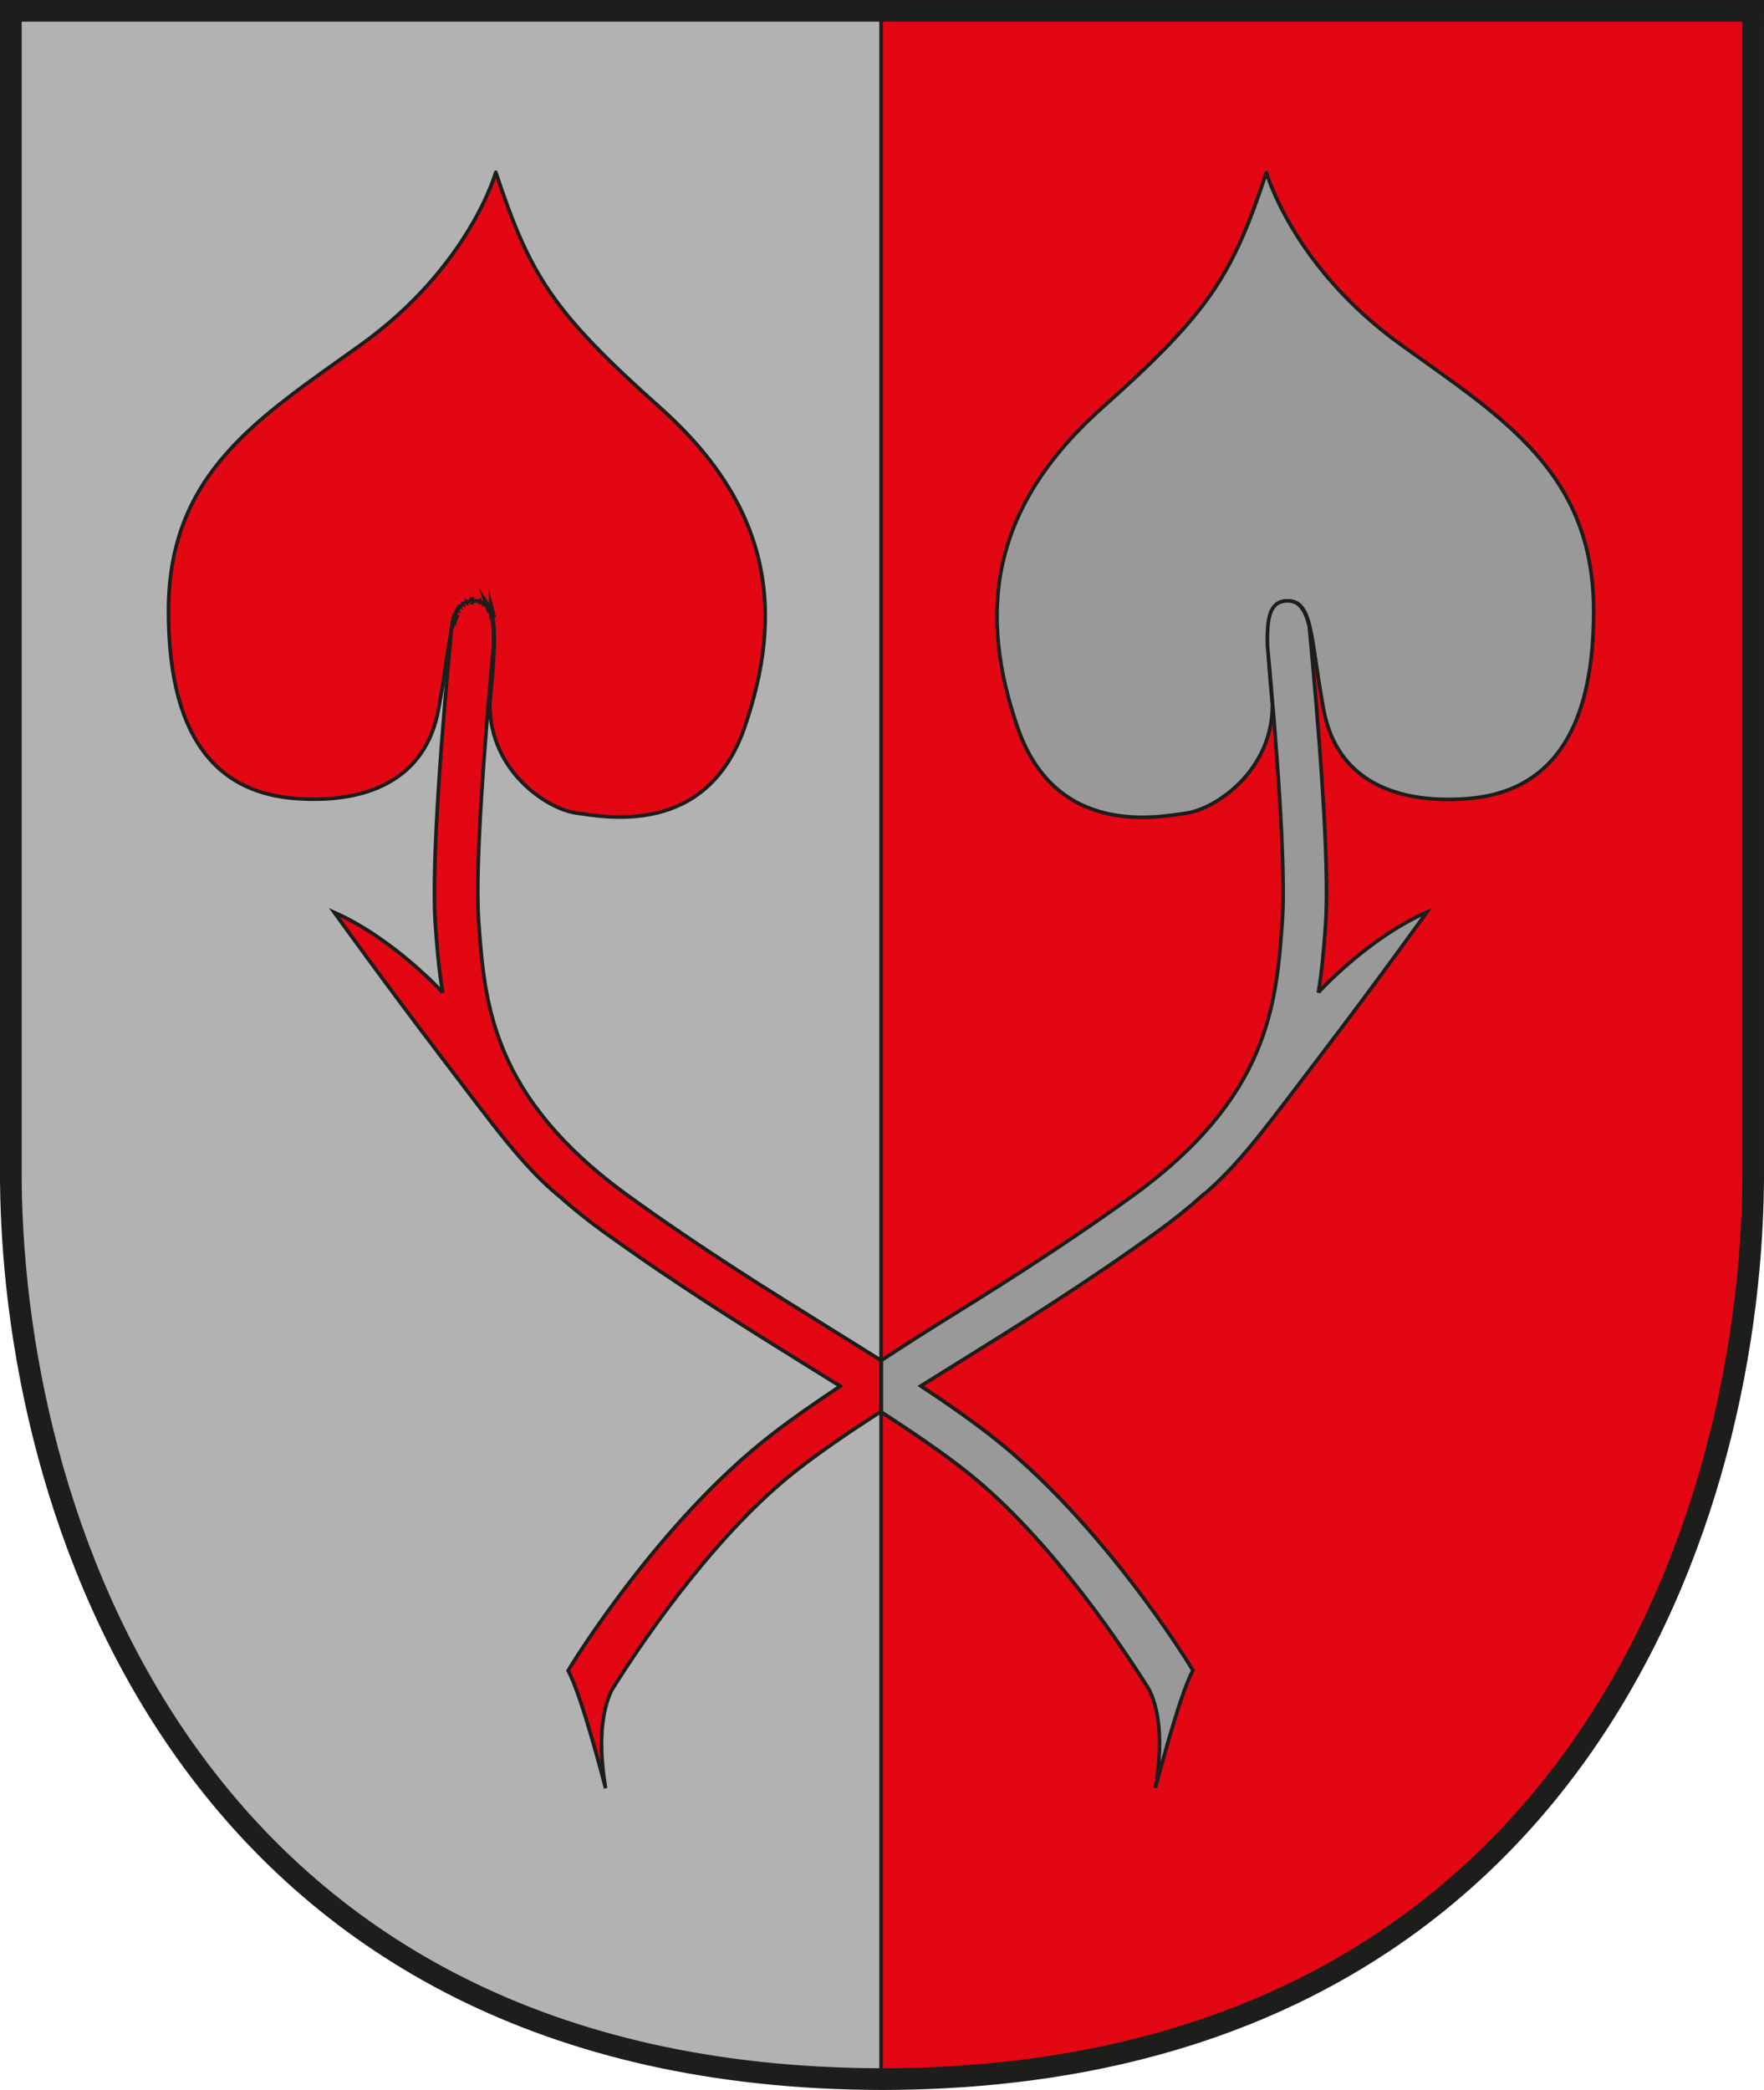
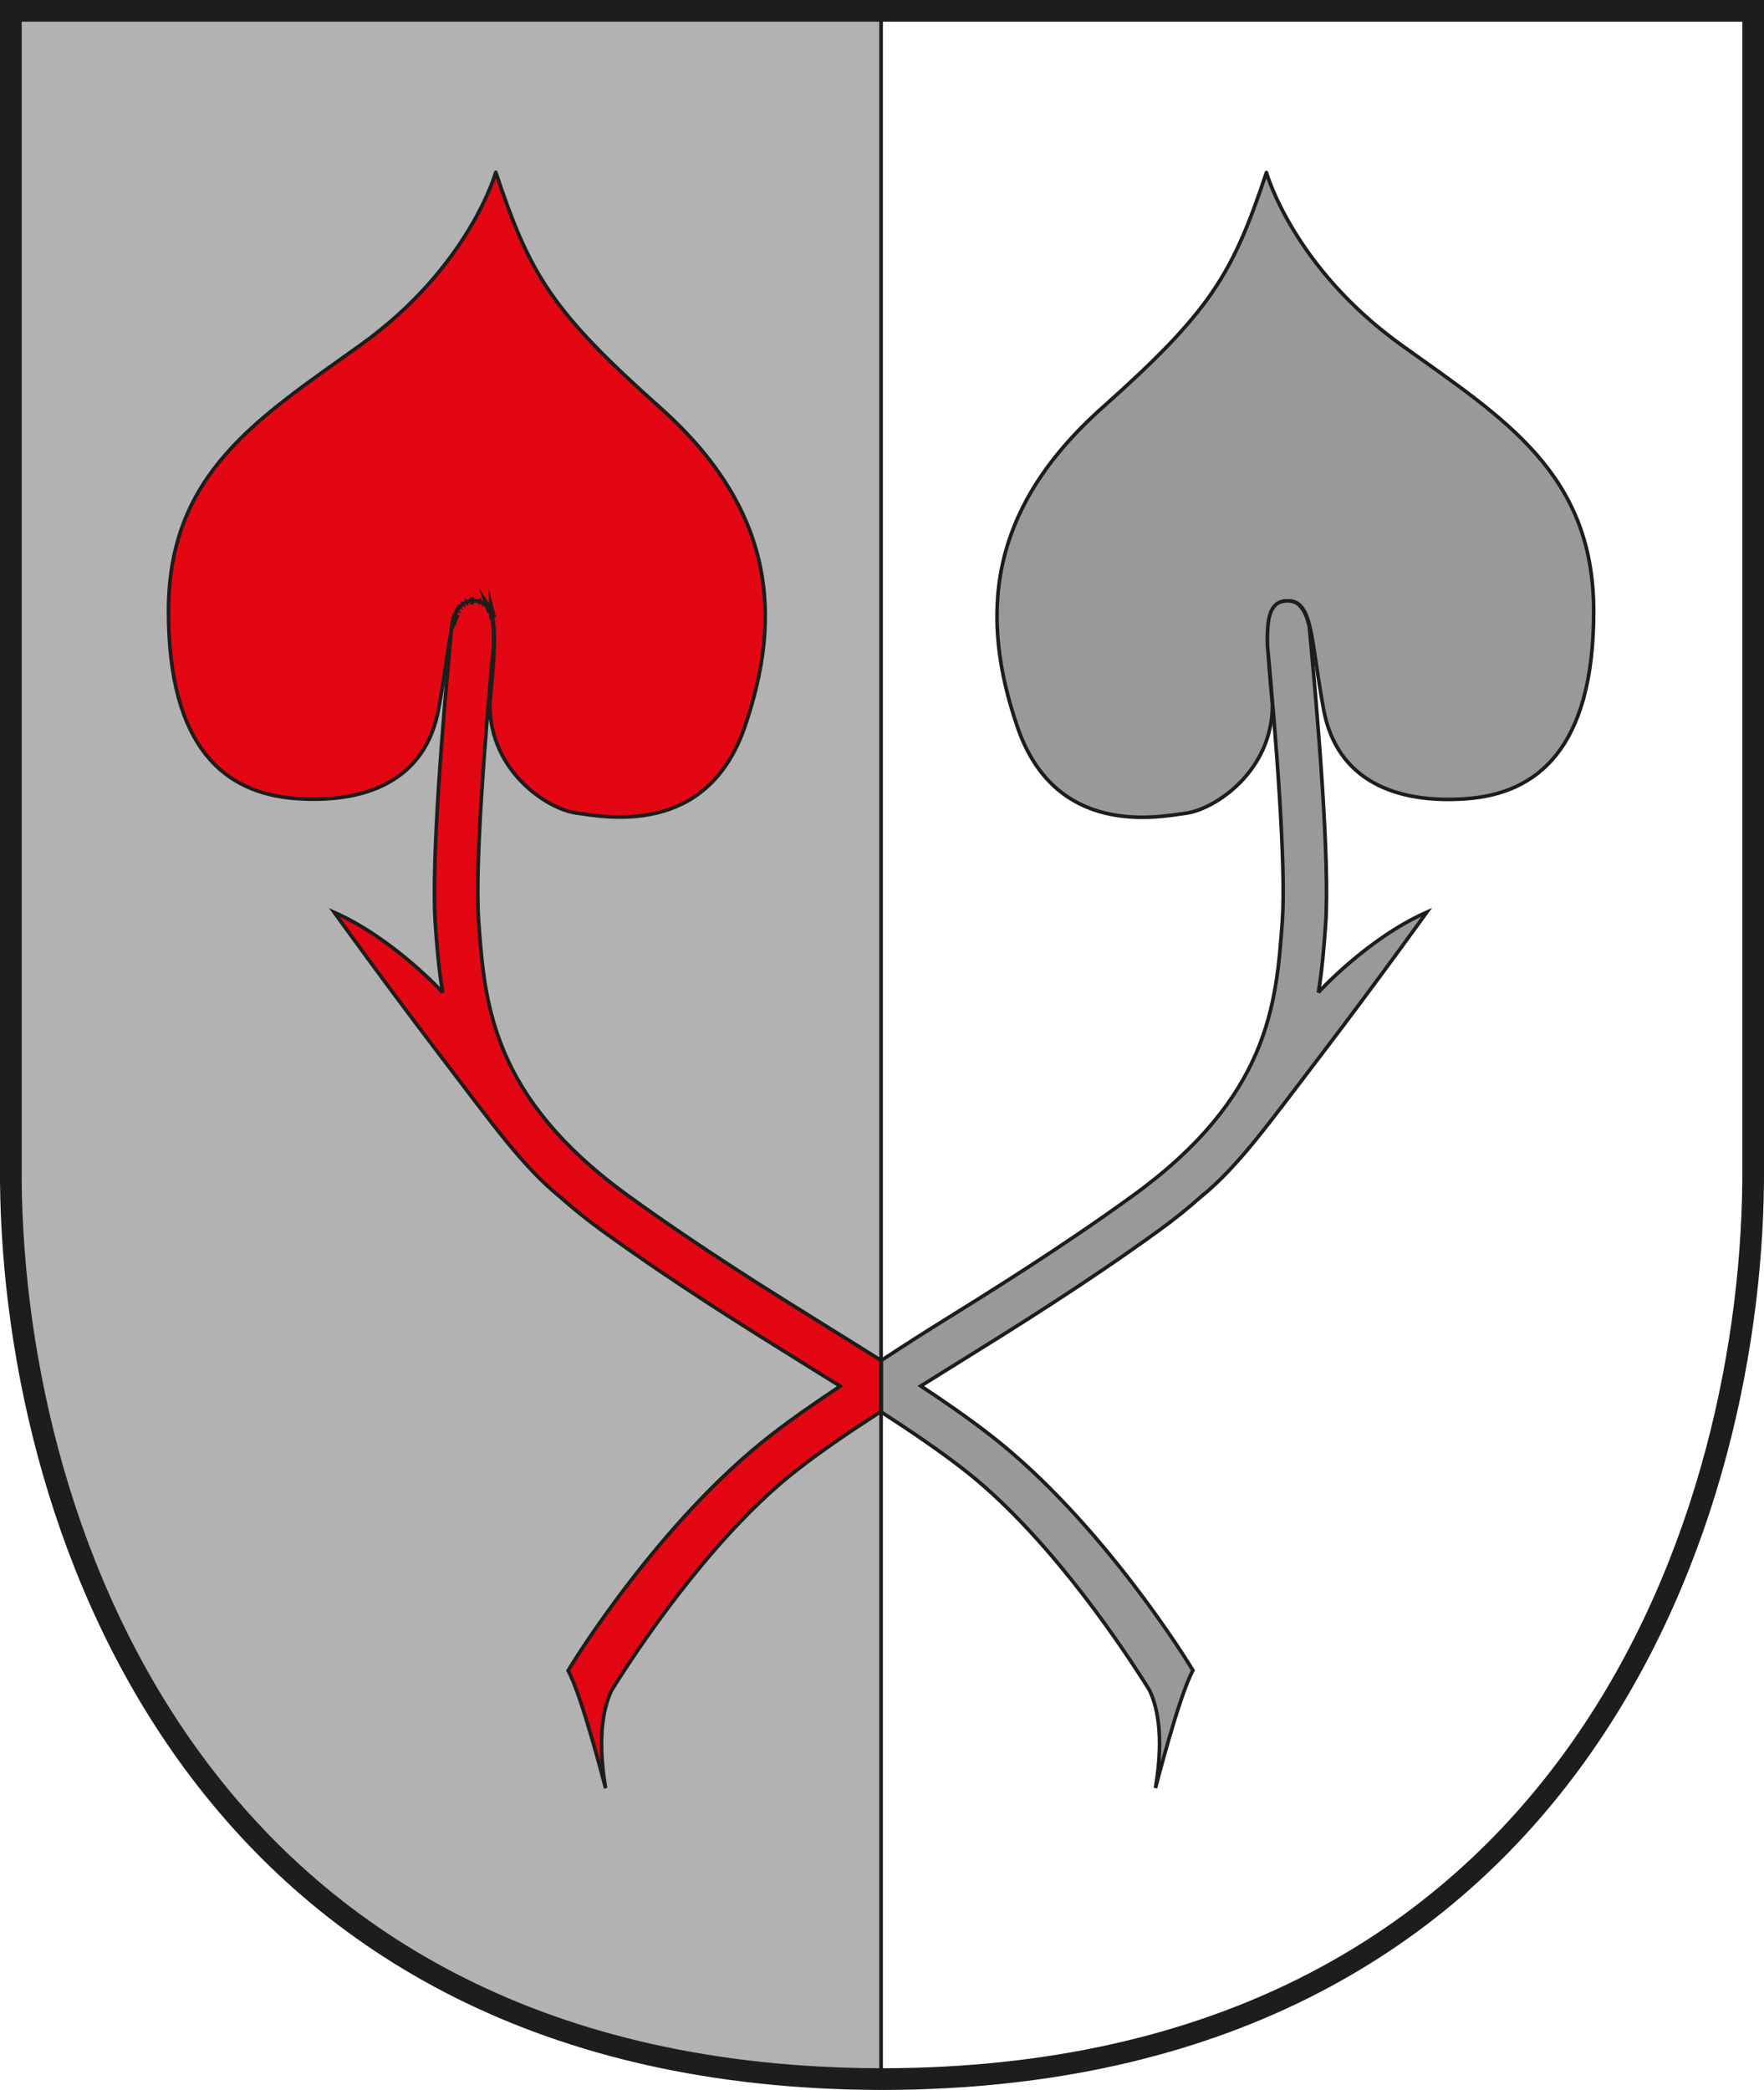
<svg xmlns="http://www.w3.org/2000/svg" id="Ebene_1" data-name="Ebene 1" viewBox="0 0 243.81 288.86">
  <defs>
    <style>      .cls-1 {        stroke-width: 3px;      }      .cls-1, .cls-2, .cls-3 {        fill: none;      }      .cls-1, .cls-4, .cls-5, .cls-6, .cls-7, .cls-8, .cls-9, .cls-3 {        stroke: #1d1d1b;      }      .cls-1, .cls-4, .cls-5, .cls-6, .cls-7, .cls-3 {        stroke-miterlimit: 10;      }      .cls-2, .cls-10, .cls-11 {        stroke-width: 0px;      }      .cls-4, .cls-5, .cls-8, .cls-9, .cls-3 {        stroke-width: .5px;      }      .cls-4, .cls-6, .cls-9 {        fill: #999;      }      .cls-5, .cls-7, .cls-8, .cls-10 {        fill: #e30613;      }      .cls-8, .cls-9 {        stroke-linejoin: round;      }      .cls-11 {        fill: #b2b2b2;      }    </style>
  </defs>
  <path class="cls-11" d="M121.76,1.5H1.41v161.77h0c.46,49.25,26.86,124.08,120.34,124.09V1.5Z" />
-   <path class="cls-10" d="M121.73,1.5h120.73v159.96s0,1.23,0,1.23v.58h0c-.46,49.25-26.95,124.08-120.73,124.09V51.43s0-49.93,0-49.93Z" />
  <path class="cls-2" d="M66.23,83.12c-.22-.05-.45-.08-.7-.08.26,0,.49.03.7.08Z" />
  <path class="cls-2" d="M66.98,83.45c.34.24.61.59.81,1.05-.2-.46-.47-.81-.81-1.05Z" />
  <path class="cls-2" d="M62.73,85.77c-.08.25-.15.53-.22.82.07-.29.14-.56.22-.82Z" />
  <path class="cls-2" d="M68.05,85.32c-.06-.26-.14-.5-.22-.72.09.22.16.46.22.72Z" />
  <path class="cls-2" d="M68.08,85.44c.2.94.26,2.17.23,3.7.04-1.53-.02-2.76-.23-3.7Z" />
  <path class="cls-2" d="M63.67,83.86c.1-.11.19-.22.3-.31-.11.09-.21.2-.3.31Z" />
  <path class="cls-2" d="M62.98,85.05c-.08.21-.16.44-.24.68.07-.24.15-.47.24-.68Z" />
  <path class="cls-2" d="M66.84,83.36c-.14-.08-.28-.14-.44-.19.16.05.3.11.44.19Z" />
  <path class="cls-2" d="M63.59,83.94c-.1.13-.19.27-.28.43.09-.15.18-.3.28-.43Z" />
  <path class="cls-2" d="M64.93,83.09c-.1.02-.18.06-.27.09.09-.03.18-.07.27-.09Z" />
  <path class="cls-2" d="M64.42,83.26c-.11.05-.21.12-.31.2.1-.07.2-.14.31-.2Z" />
  <path class="cls-2" d="M63.27,84.44c-.09.17-.18.35-.26.55.08-.2.17-.38.26-.55Z" />
  <path class="cls-7" d="M178.04,83.03c-.26,0-.49.03-.7.08.22-.05.45-.08.7-.08Z" />
  <path class="cls-7" d="M180.25,84.37c-.09-.15-.18-.3-.28-.43.1.13.19.27.28.43Z" />
  <path class="cls-7" d="M178.9,83.18c-.09-.03-.18-.07-.27-.09.1.02.18.06.27.09Z" />
  <path class="cls-7" d="M180.82,85.74c-.07-.24-.15-.47-.24-.68.08.21.16.44.24.68Z" />
  <path class="cls-7" d="M179.45,83.46c-.1-.07-.2-.14-.31-.2.11.05.21.12.31.2Z" />
  <path class="cls-7" d="M175.25,89.13c-.04-1.53.02-2.75.23-3.69-.2.94-.26,2.17-.23,3.69Z" />
  <path class="cls-7" d="M180.55,84.99c-.08-.2-.17-.38-.26-.55.09.17.18.35.26.55Z" />
  <path class="cls-7" d="M179.58,83.55c.11.09.21.2.3.31-.1-.11-.19-.22-.3-.31Z" />
  <path class="cls-7" d="M177.16,83.17c-.16.05-.3.11-.44.19.14-.08.28-.14.44-.19Z" />
  <path class="cls-7" d="M175.77,84.5c.2-.46.47-.81.81-1.05-.34.24-.61.59-.81,1.05Z" />
  <path class="cls-7" d="M175.73,84.6c-.09.22-.16.46-.22.72.06-.26.14-.5.22-.72Z" />
  <path class="cls-6" d="M176.72,83.36s-.09.05-.14.08c.04-.03.09-.06.14-.08Z" />
  <path class="cls-6" d="M175.77,84.5s-.03.07-.04.1c.01-.03.02-.07.04-.1Z" />
  <path class="cls-6" d="M177.33,83.12c-.06.01-.12.03-.17.05.06-.02.11-.04.17-.05Z" />
-   <polygon class="cls-6" points="175.25 89.13 175.25 89.14 175.25 89.13 175.25 89.13" />
  <path class="cls-6" d="M175.51,85.32s-.02.08-.03.12c0-.04.02-.08.03-.12Z" />
  <path class="cls-6" d="M178.63,83.09c-.18-.04-.38-.06-.59-.06.21,0,.41.02.59.06Z" />
  <path class="cls-6" d="M180.29,84.44s-.03-.05-.05-.07c.02.03.03.05.05.07Z" />
  <path class="cls-6" d="M179.45,83.46s.09.05.13.09c-.04-.03-.09-.06-.13-.09Z" />
  <path class="cls-6" d="M180.83,85.77s0-.02-.01-.03c0,.01,0,.02.01.03Z" />
  <path class="cls-6" d="M179.96,83.94s-.05-.06-.08-.09c.03.03.05.05.08.09Z" />
  <path class="cls-6" d="M179.14,83.26c-.07-.04-.16-.05-.24-.08.08.03.16.05.24.08Z" />
  <path class="cls-6" d="M180.58,85.05s-.02-.04-.03-.06c0,.02.02.04.03.06Z" />
  <g>
    <path class="cls-8" d="M68.52,23.82s-3.63,13.08-18.71,23.88c-14.19,10.17-26.52,17.71-26.52,36.78,0,19.07,7.93,25.16,17.53,25.88,9.72.73,17.98-2.45,19.8-12.35s1.45-14.98,4.9-14.98c3.45,0,3.09,4.45,2.18,14.35,0,9.26,7.99,14.44,11.9,14.98s18.07,3.45,23.34-11.9c5.27-15.35,4.14-30.01-11.71-44.13-14.98-13.35-17.98-18.34-22.7-32.51Z" />
    <path class="cls-9" d="M175.25,89.13c-.04-1.53.02-2.75.23-3.69,0-.04.02-.08.03-.12.06-.26.14-.5.22-.72.01-.03.02-.07.04-.1.2-.46.47-.81.81-1.05.04-.03.09-.06.14-.08.14-.08.28-.14.44-.19.06-.02.11-.04.17-.05.22-.05.45-.08.7-.08.21,0,.41.02.59.06.1.02.18.06.27.09.08.03.16.05.24.08.11.05.21.12.31.2.04.03.09.05.13.09.11.09.21.2.3.31.03.03.05.05.08.09.1.13.19.27.28.43.02.03.03.05.05.07.09.17.18.35.26.55,0,.02.02.04.03.06.08.21.16.44.24.68,0,.01,0,.02.01.03.74,2.46,1.07,6.55,2.12,12.25,1.82,9.9,10.08,13.08,19.8,12.35,9.6-.72,17.53-6.81,17.53-25.88s-12.33-26.61-26.52-36.78c-15.07-10.81-18.71-23.88-18.71-23.88-4.72,14.17-7.72,19.16-22.7,32.51-15.85,14.12-16.98,28.79-11.71,44.13s19.43,12.44,23.34,11.9c3.9-.54,11.9-5.72,11.9-14.98-.31-3.37-.55-6.1-.6-8.25,0,0,0,0,0,0,0,0,0,0,0,0Z" />
    <path class="cls-5" d="M121.69,187.98c-2.25-1.42-4.58-2.87-7.01-4.38-8.34-5.18-17.79-11.05-27.78-18.27-18.96-13.69-19.91-26.57-20.74-37.93-.56-7.65.92-25.97,2.06-38.27h0c.04-1.53-.02-2.75-.23-3.7,0-.04-.02-.08-.03-.12-.06-.26-.14-.5-.22-.72-.01-.03-.02-.07-.04-.1-.2-.46-.47-.81-.81-1.05-.04-.03-.09-.06-.14-.08-.14-.08-.28-.14-.44-.19-.06-.02-.11-.04-.17-.05-.22-.05-.45-.08-.7-.08-.21,0-.41.02-.59.06-.1.02-.18.06-.27.09-.08.03-.16.05-.24.08-.11.05-.21.12-.31.2-.04.03-.09.05-.13.09-.11.09-.21.2-.3.31-.03.03-.05.05-.08.09-.1.13-.19.27-.28.43-.02.03-.03.05-.05.08-.09.17-.18.35-.26.55,0,.02-.02.04-.03.06-.08.21-.16.44-.24.68,0,.01,0,.02-.01.04-.08.25-.15.53-.22.82,0,0,0,0,0,0-1.18,12.39-2.88,32.68-2.25,41.25.21,2.87.44,6,1.01,9.33v-.02s-6.78-7.45-15-11.08c0,0,7.08,9.85,14.53,19.62,7.45,9.76,11.4,15.35,16.62,19.66v-.02c1.81,1.62,3.81,3.24,6.05,4.86,10.16,7.34,19.71,13.27,28.13,18.5,1.58.98,3.11,1.93,4.61,2.87-3.38,2.23-6.54,4.43-9.48,6.7-15.54,12.03-27.6,31.69-28.13,32.61,1.91,3.45,5.18,16.26,5.18,16.26-1.29-7.63-.06-11.73.86-13.58.23-.37.8-1.27.8-1.27,4.25-6.64,14.01-20.8,24.96-29.27,3.43-2.66,7.23-5.24,11.38-7.91.03-.02.07-.04.1-.07v-6.99s-.07-.04-.1-.06Z" />
    <path class="cls-4" d="M182.22,137.16v.02c.55-3.33.78-6.47.99-9.33.63-8.57-1.07-28.87-2.25-41.25-.07-.29-.14-.56-.22-.82,0-.01,0-.02-.01-.03-.07-.24-.15-.47-.24-.68,0-.02-.02-.04-.03-.06-.08-.2-.17-.38-.26-.55-.01-.03-.03-.05-.05-.07-.09-.15-.18-.3-.28-.43-.03-.03-.05-.06-.08-.09-.1-.11-.19-.22-.3-.31-.04-.03-.09-.06-.13-.09-.1-.07-.2-.14-.31-.2-.07-.04-.16-.05-.24-.08-.09-.03-.18-.07-.27-.09-.18-.04-.38-.06-.59-.06-.26,0-.49.03-.7.08-.06.01-.12.04-.17.05-.16.05-.3.11-.44.19-.05.03-.09.05-.14.08-.34.24-.61.59-.81,1.05-.01.03-.03.07-.04.1-.09.22-.16.45-.22.72,0,.04-.02.08-.03.12-.2.94-.26,2.17-.23,3.69,0,0,0,0,0,0,1.15,12.29,2.62,30.62,2.06,38.27-.83,11.36-1.78,24.23-20.74,37.93-9.99,7.22-19.44,13.09-27.78,18.27-2.4,1.49-6.91,4.45-6.91,4.45v7.12c4.1,2.65,7.87,5.21,11.28,7.85,10.95,8.47,20.72,22.63,24.96,29.27,0,0,.57.9.8,1.27.93,1.86,2.16,5.95.86,13.58,0,0,3.27-12.8,5.18-16.26-.53-.92-12.59-20.59-28.13-32.61-2.94-2.27-6.1-4.47-9.48-6.7,1.5-.94,3.03-1.89,4.61-2.87,8.42-5.23,17.97-11.16,28.13-18.5,2.24-1.62,4.25-3.24,6.06-4.86v.02c5.21-4.31,9.16-9.9,16.61-19.66,7.45-9.76,14.53-19.62,14.53-19.62-8.22,3.63-14.98,11.08-14.98,11.08Z" />
  </g>
  <path class="cls-7" d="M66.4,83.17c-.06-.02-.11-.04-.17-.05.06.01.12.04.17.05Z" />
  <path class="cls-7" d="M67.83,84.6s-.02-.07-.04-.1c.01.03.03.07.04.1Z" />
  <path class="cls-7" d="M66.98,83.45s-.09-.06-.14-.08c.05.03.09.05.14.08Z" />
  <path class="cls-7" d="M68.08,85.44s-.02-.08-.03-.12c0,.04.02.08.03.12Z" />
  <path class="cls-7" d="M63.01,84.99s-.02.04-.03.06c0-.02.02-.04.03-.06Z" />
  <path class="cls-7" d="M62.74,85.74s0,.02-.01.04c0-.01,0-.02.01-.04Z" />
  <path class="cls-7" d="M63.97,83.55s.09-.06.13-.09c-.04.03-.09.05-.13.09Z" />
  <path class="cls-7" d="M63.67,83.86s-.05.05-.08.09c.03-.03.05-.06.08-.09Z" />
  <path class="cls-7" d="M64.65,83.18c-.08.03-.16.05-.24.08.07-.04.16-.05.24-.08Z" />
  <path class="cls-7" d="M63.31,84.37s-.03.05-.05.08c.02-.03.03-.05.05-.08Z" />
  <path class="cls-7" d="M65.52,83.03c-.21,0-.41.02-.59.06.18-.04.38-.06.59-.06Z" />
  <path class="cls-1" d="M121.72,1.5H1.5v161.77c.47,49.18,26.92,123.88,120.29,124.09h.3c93.37-.21,119.76-74.9,120.22-124.09V1.5s-120.58,0-120.58,0Z" />
  <line class="cls-3" x1="121.78" y1="1.5" x2="121.78" y2="287.2" />
</svg>